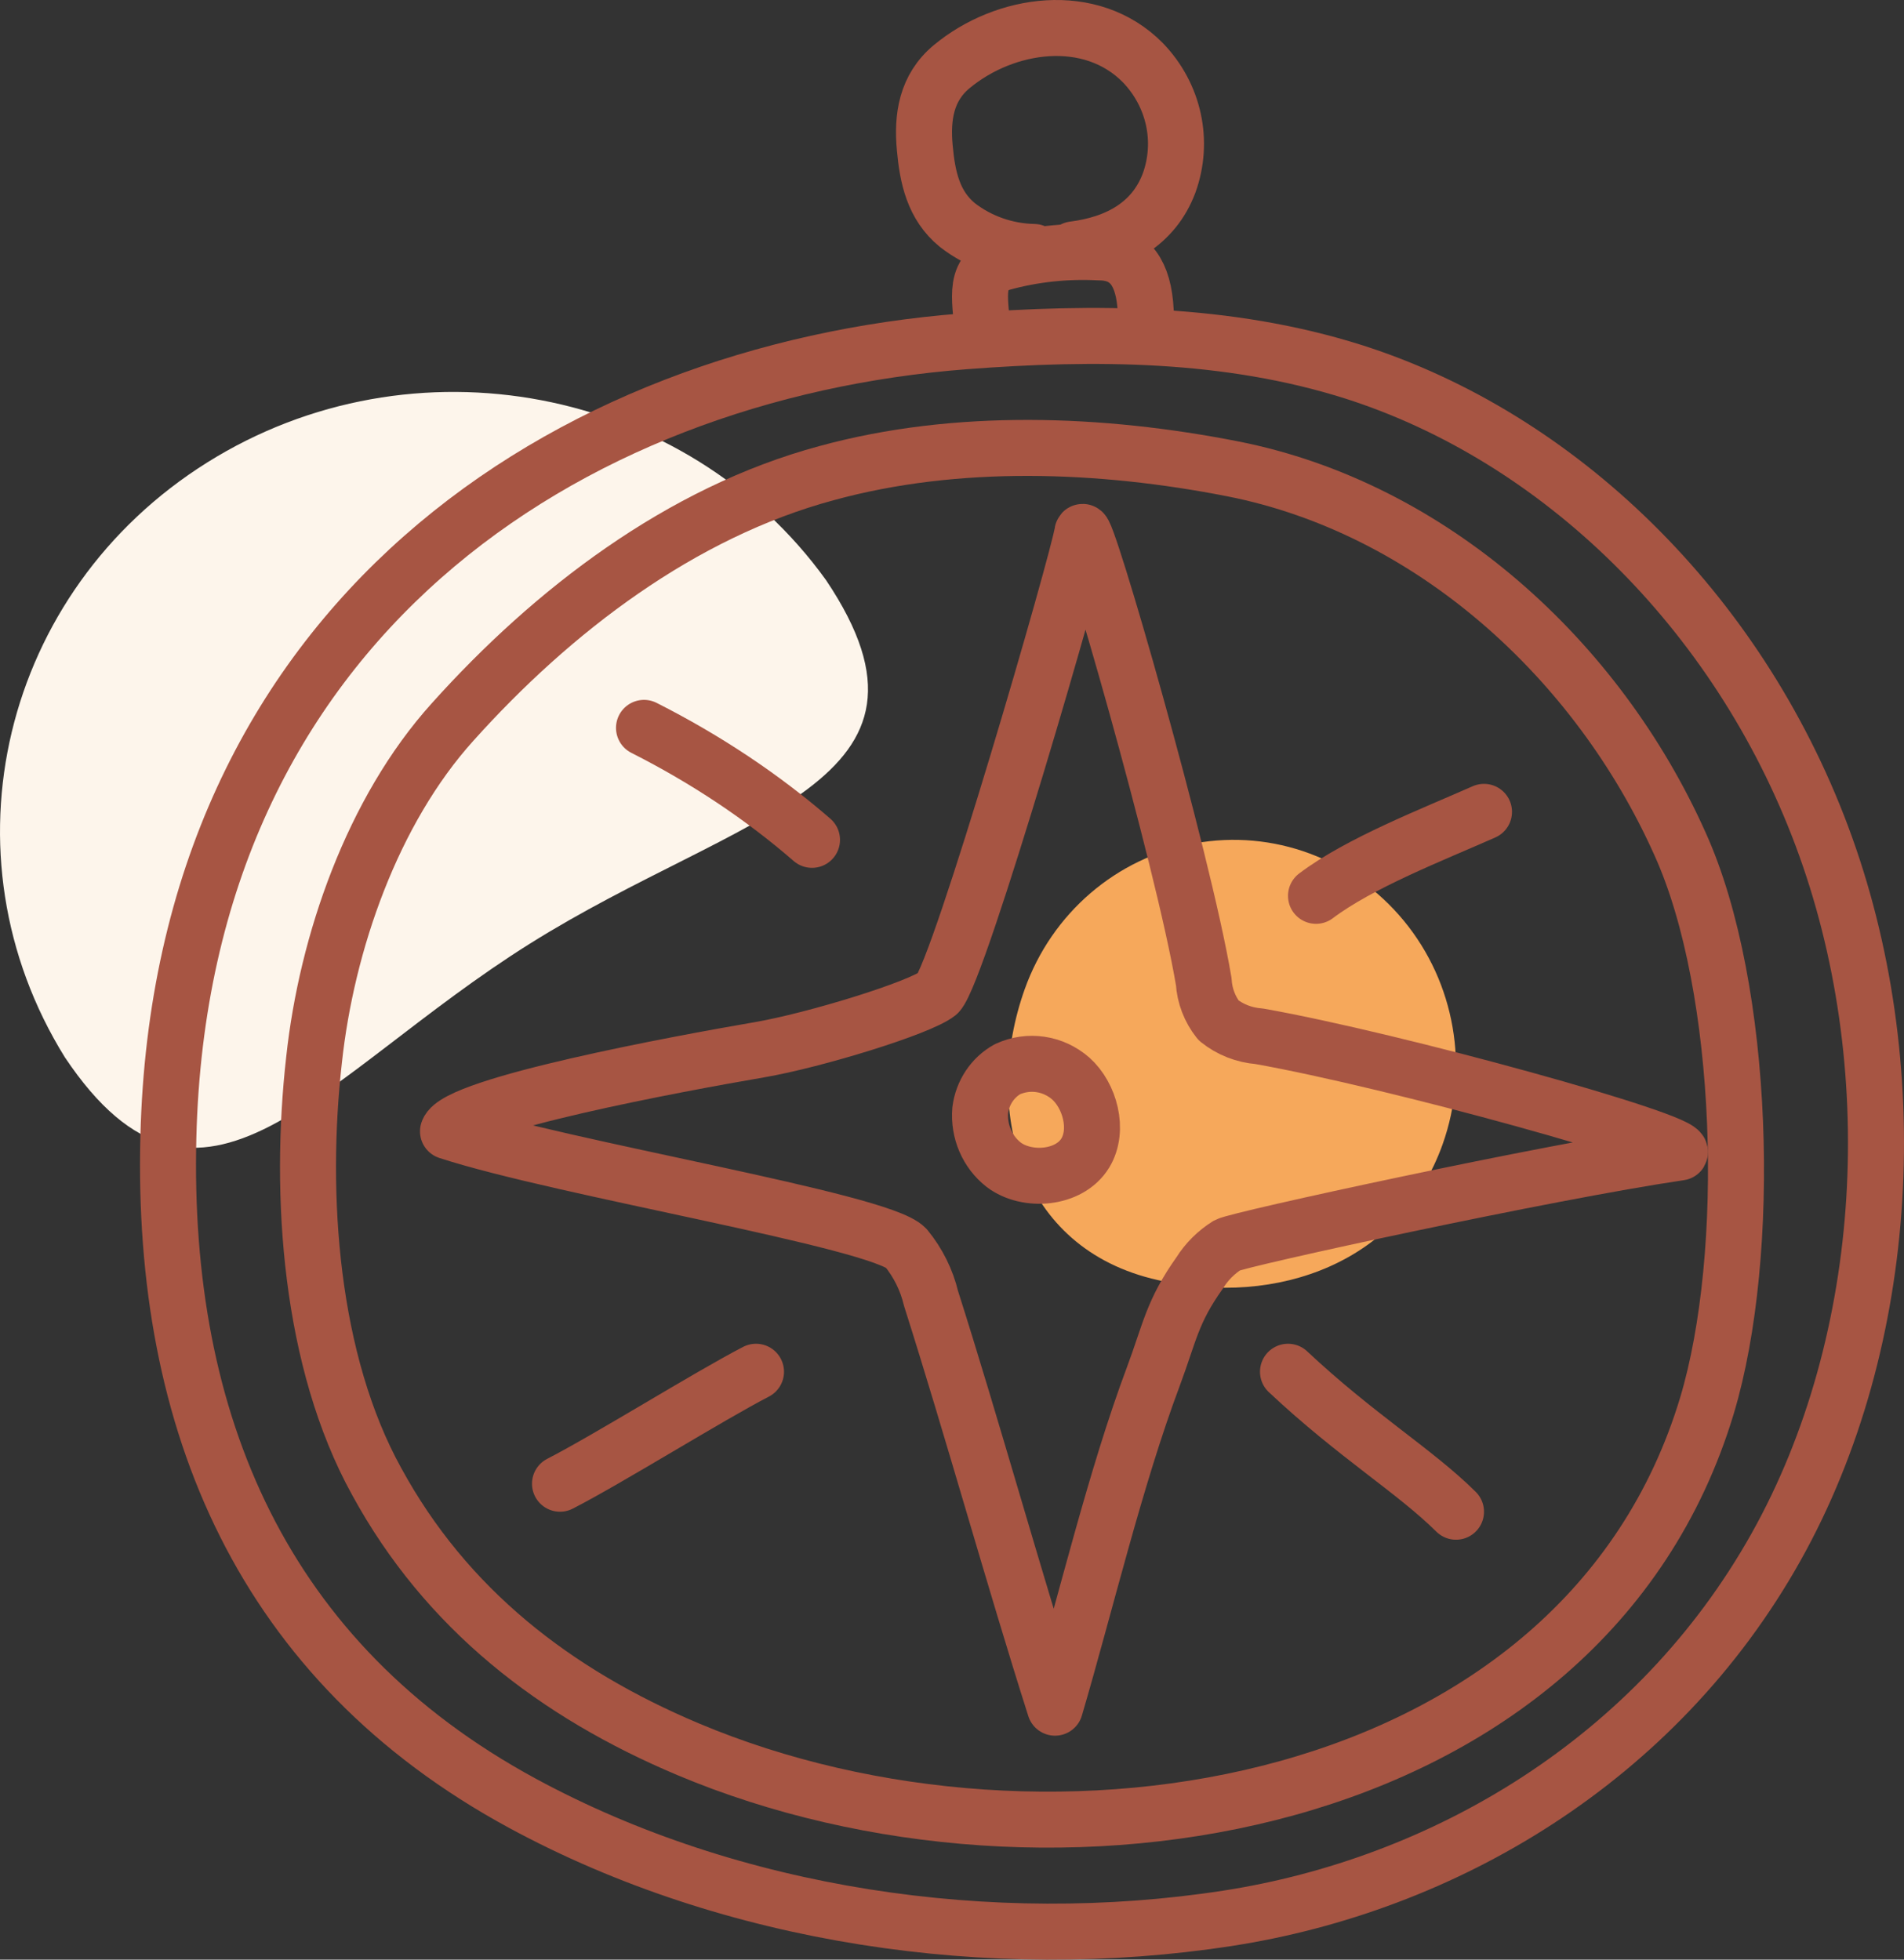
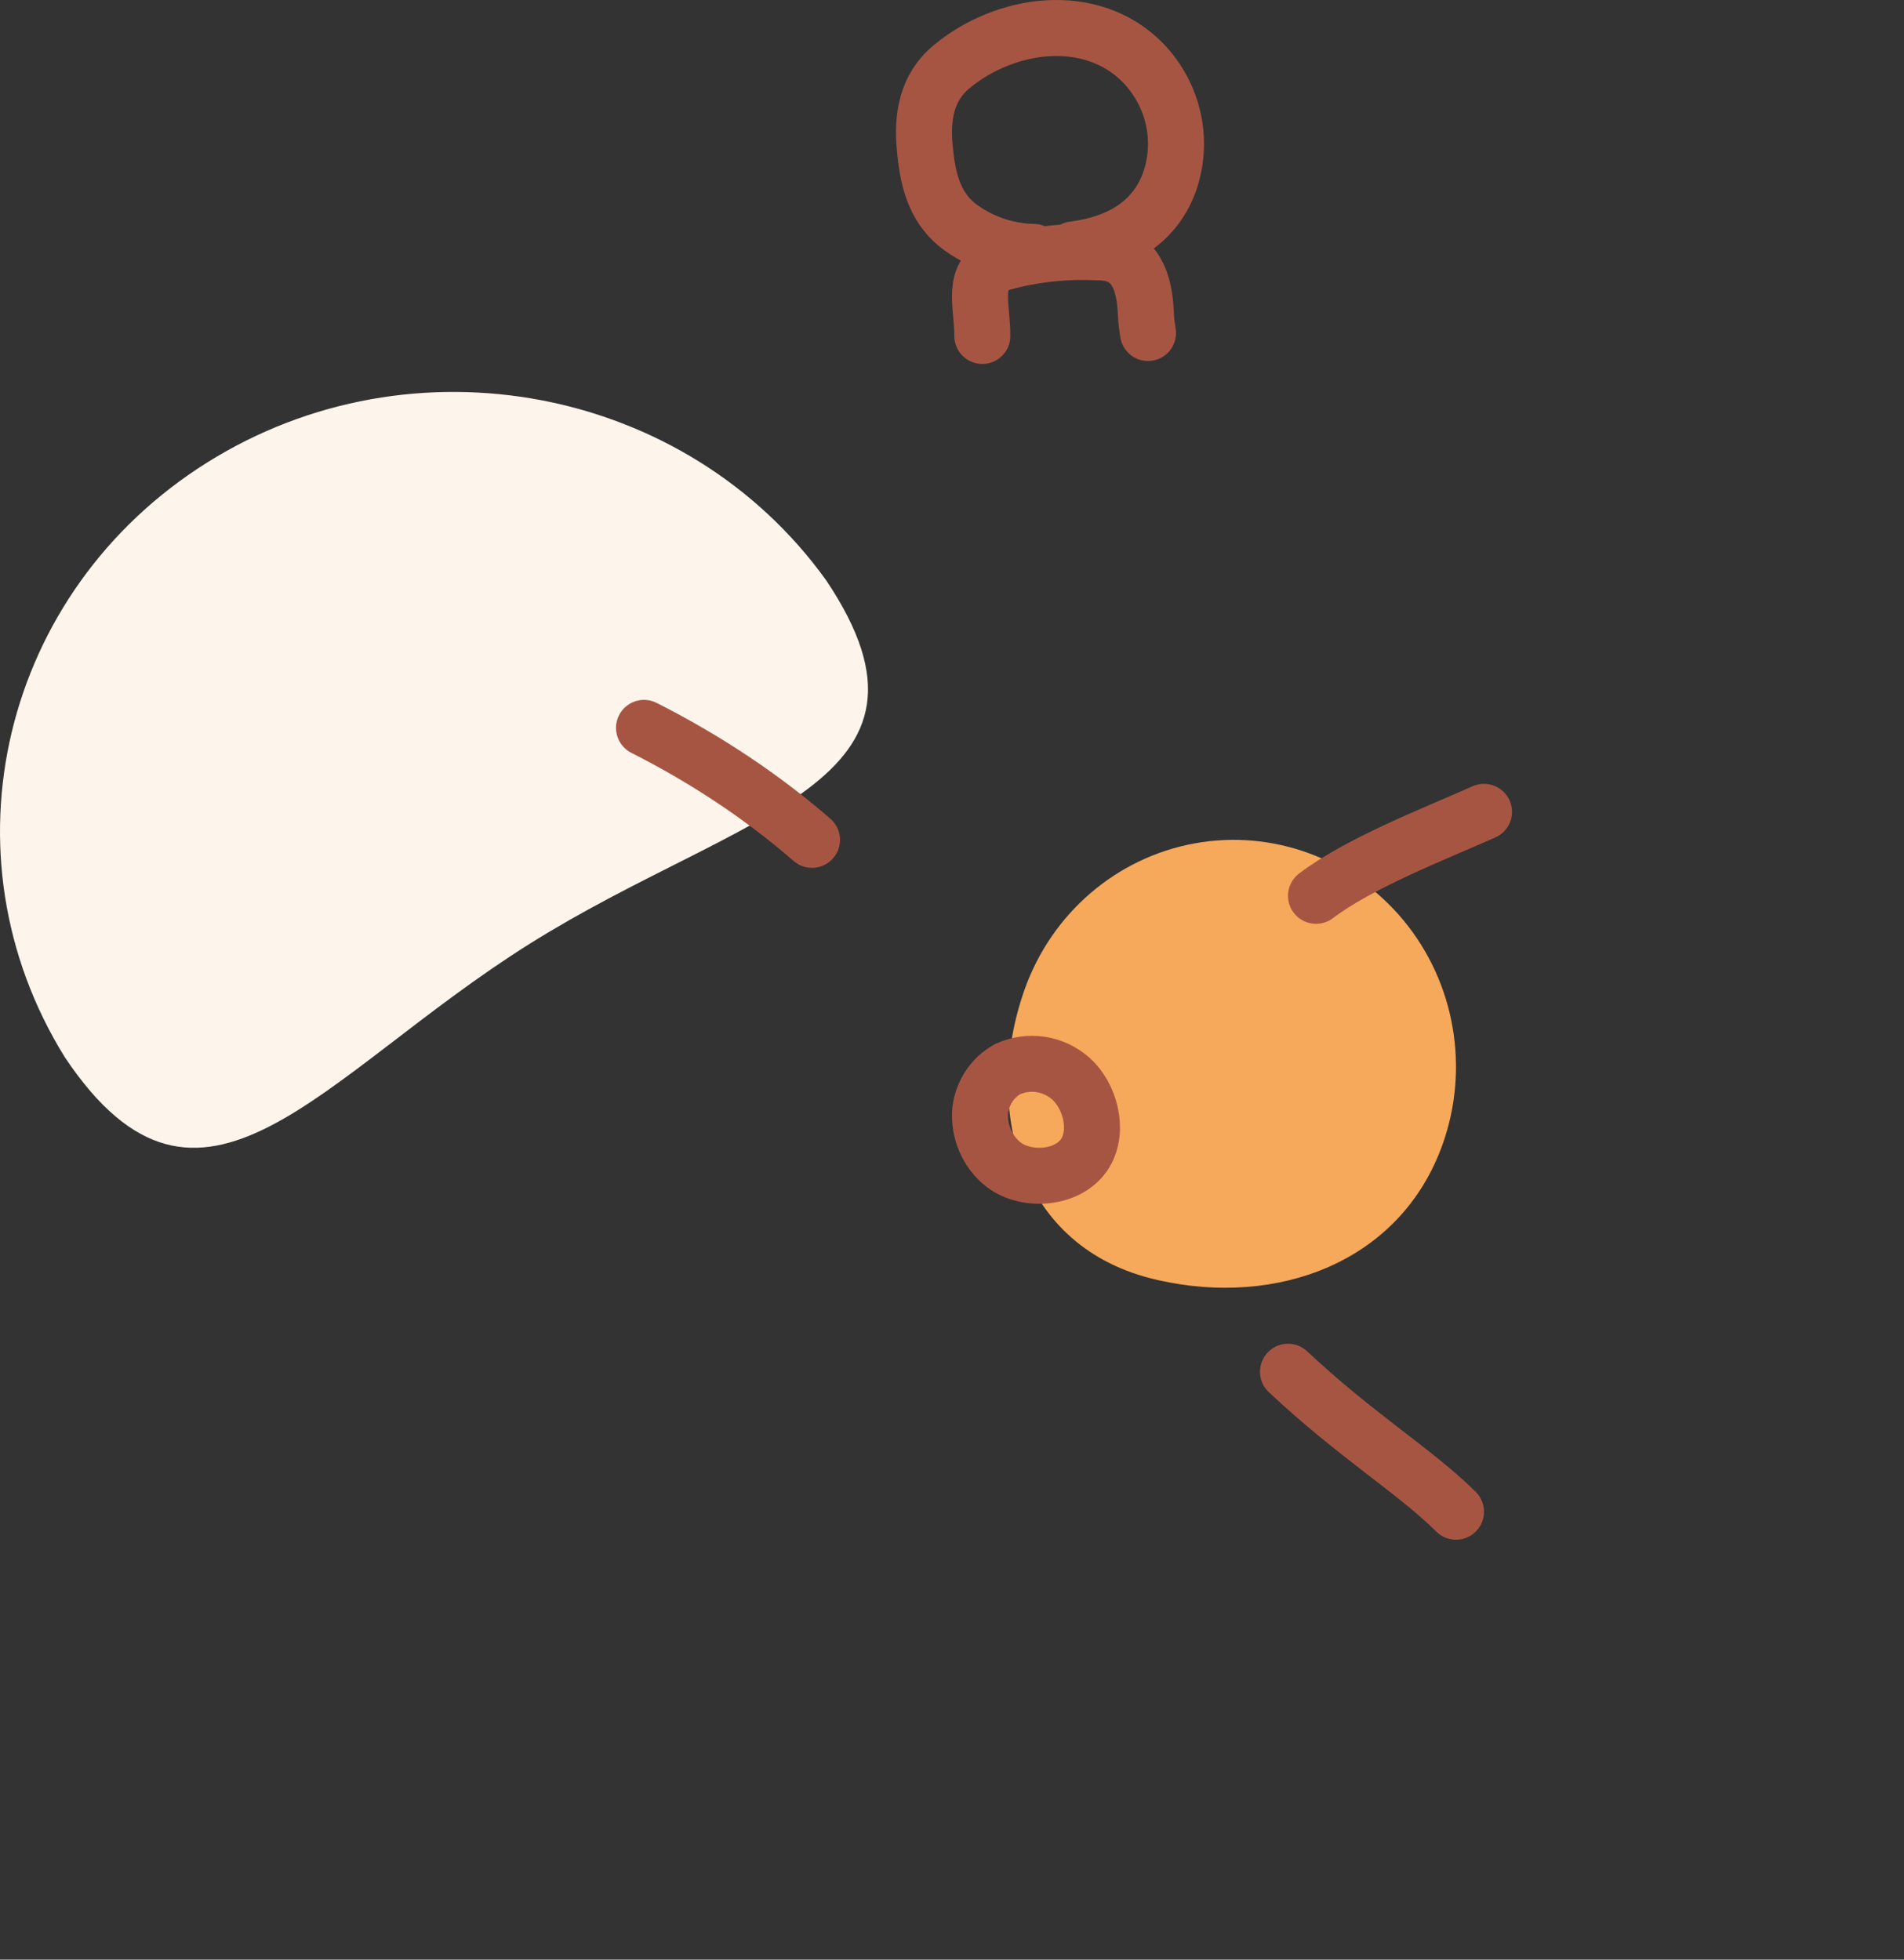
<svg xmlns="http://www.w3.org/2000/svg" width="68px" height="70px" viewBox="0 0 68 70" version="1.1">
  <rect x="0" y="0" width="68" height="70" fill="#333333" stroke="none" />
  <title>picto-boussole</title>
  <g id="Page-1" stroke="none" stroke-width="1" fill="none" fill-rule="evenodd">
    <g id="Large" transform="translate(-176, -34)">
      <g id="picto-boussole" transform="translate(176, 35)">
        <path d="M51.524,39.87 C50.028,44.08 45.634,45.701 41.35,44.725 C36.336,43.602 35.098,38.552 36.594,34.343 C37.562,31.62 39.878,29.631 42.671,29.125 C45.465,28.619 48.31,29.672 50.136,31.889 C51.962,34.105 52.491,37.148 51.524,39.87 L51.524,39.87 Z" id="Path" fill="#F6A85B" fill-rule="nonzero" />
        <path d="M2.317,36.768 C-2.183,29.518 0.064,20.12 7.397,15.522 C14.73,10.924 24.507,12.782 29.501,19.722 C34.381,26.991 26.419,28.004 18.916,32.714 C11.412,37.424 7.182,44.04 2.317,36.768 Z" id="Path" fill="#FDF5EB" fill-rule="nonzero" />
-         <path d="M34.436,11.193 C39.098,10.837 43.842,10.856 48.351,12.285 C55.636,14.609 62.033,20.758 65.066,28.864 C68.099,36.969 67.572,46.864 63.43,54.261 C59.157,61.89 51.545,66.336 43.83,67.525 C35.415,68.822 26.127,67.467 18.653,63.412 C9.372,58.378 5.757,49.8 6.013,39.622 C6.465,21.173 20.293,12.285 34.436,11.193 Z" id="Path" stroke="#A75543" stroke-width="2" stroke-linecap="round" stroke-linejoin="round" />
-         <path d="M44.017,15.746 C51.112,17.144 57.055,22.554 60.003,29.149 C62.331,34.295 62.587,43.804 60.962,49.213 C56.551,63.84 37.503,66.927 24.581,61.487 C19.829,59.486 15.934,56.476 13.451,51.917 C11.081,47.625 10.666,41.713 11.217,36.849 C11.667,32.684 13.3,27.963 16.167,24.787 C19.732,20.815 24.313,17.303 29.523,15.9 C34.179,14.625 39.323,14.826 44.017,15.746 Z" id="Path" stroke="#A75543" stroke-width="2" stroke-linecap="round" stroke-linejoin="round" />
        <path d="M35.083,11 C35.083,9.868 34.648,8.765 35.77,8.393 C36.89,8.082 38.072,7.953 39.251,8.015 C40.213,8.015 40.778,8.588 40.9,9.857 C40.956,10.492 40.9,10.265 41,10.895" id="Path" stroke="#A75543" stroke-width="2" stroke-linecap="round" stroke-linejoin="round" />
        <path d="M36.927,8 C35.931,7.98 34.97,7.642 34.196,7.042 C33.332,6.34 33.122,5.323 33.028,4.282 C32.925,3.186 33.081,2.133 33.99,1.38 C35.891,-0.198 38.955,-0.651 40.819,1.242 C41.934,2.401 42.293,4.054 41.752,5.543 C41.205,6.995 39.93,7.708 38.338,7.909" id="Path" stroke="#A75543" stroke-width="2" stroke-linecap="round" stroke-linejoin="round" />
-         <path d="M42.992,34.072 C43.022,34.571 43.206,35.05 43.52,35.448 C43.93,35.778 44.436,35.976 44.968,36.016 C49.825,36.877 60.247,39.763 59.996,40.167 C55.233,40.868 44.224,43.266 43.835,43.479 C43.433,43.732 43.095,44.07 42.847,44.467 C41.855,45.862 41.78,46.594 41.186,48.183 C39.828,51.808 38.769,56.295 37.679,60 C36.211,55.388 34.719,49.994 33.251,45.382 C33.094,44.722 32.788,44.105 32.354,43.575 C31.421,42.595 20.117,40.754 16,39.412 C16.323,38.459 24.265,36.988 27.115,36.5 C29.107,36.157 32.857,35.002 33.499,34.487 C34.259,33.725 38.541,18.908 38.655,18.02 C38.73,17.441 42.252,29.642 42.992,34.072 Z" id="Path" stroke="#A75543" stroke-width="2" stroke-linecap="round" stroke-linejoin="round" />
        <path d="M35.981,37.193 C36.733,36.846 37.608,36.974 38.24,37.524 C38.919,38.129 39.262,39.354 38.762,40.185 C38.188,41.129 36.667,41.23 35.847,40.606 C35.263,40.152 34.945,39.414 35.008,38.656 C35.088,38.032 35.45,37.488 35.981,37.193 L35.981,37.193 Z" id="Path" stroke="#A75543" stroke-width="2" stroke-linecap="round" stroke-linejoin="round" />
        <path d="M23,25 C25.217,26.122 27.234,27.467 29,29" id="Path" stroke="#A75543" stroke-width="2" stroke-linecap="round" stroke-linejoin="round" />
        <path d="M47,31 C48.549,29.829 51.146,28.82 53,28" id="Path" stroke="#A75543" stroke-width="2" stroke-linecap="round" stroke-linejoin="round" />
        <path d="M46,48 C48.444,50.294 50.524,51.537 52,53" id="Path" stroke="#A75543" stroke-width="2" stroke-linecap="round" stroke-linejoin="round" />
-         <path d="M27,48 C25.276,48.894 21.746,51.103 20,52" id="Path" stroke="#A75543" stroke-width="2" stroke-linecap="round" stroke-linejoin="round" />
      </g>
    </g>
  </g>
</svg>